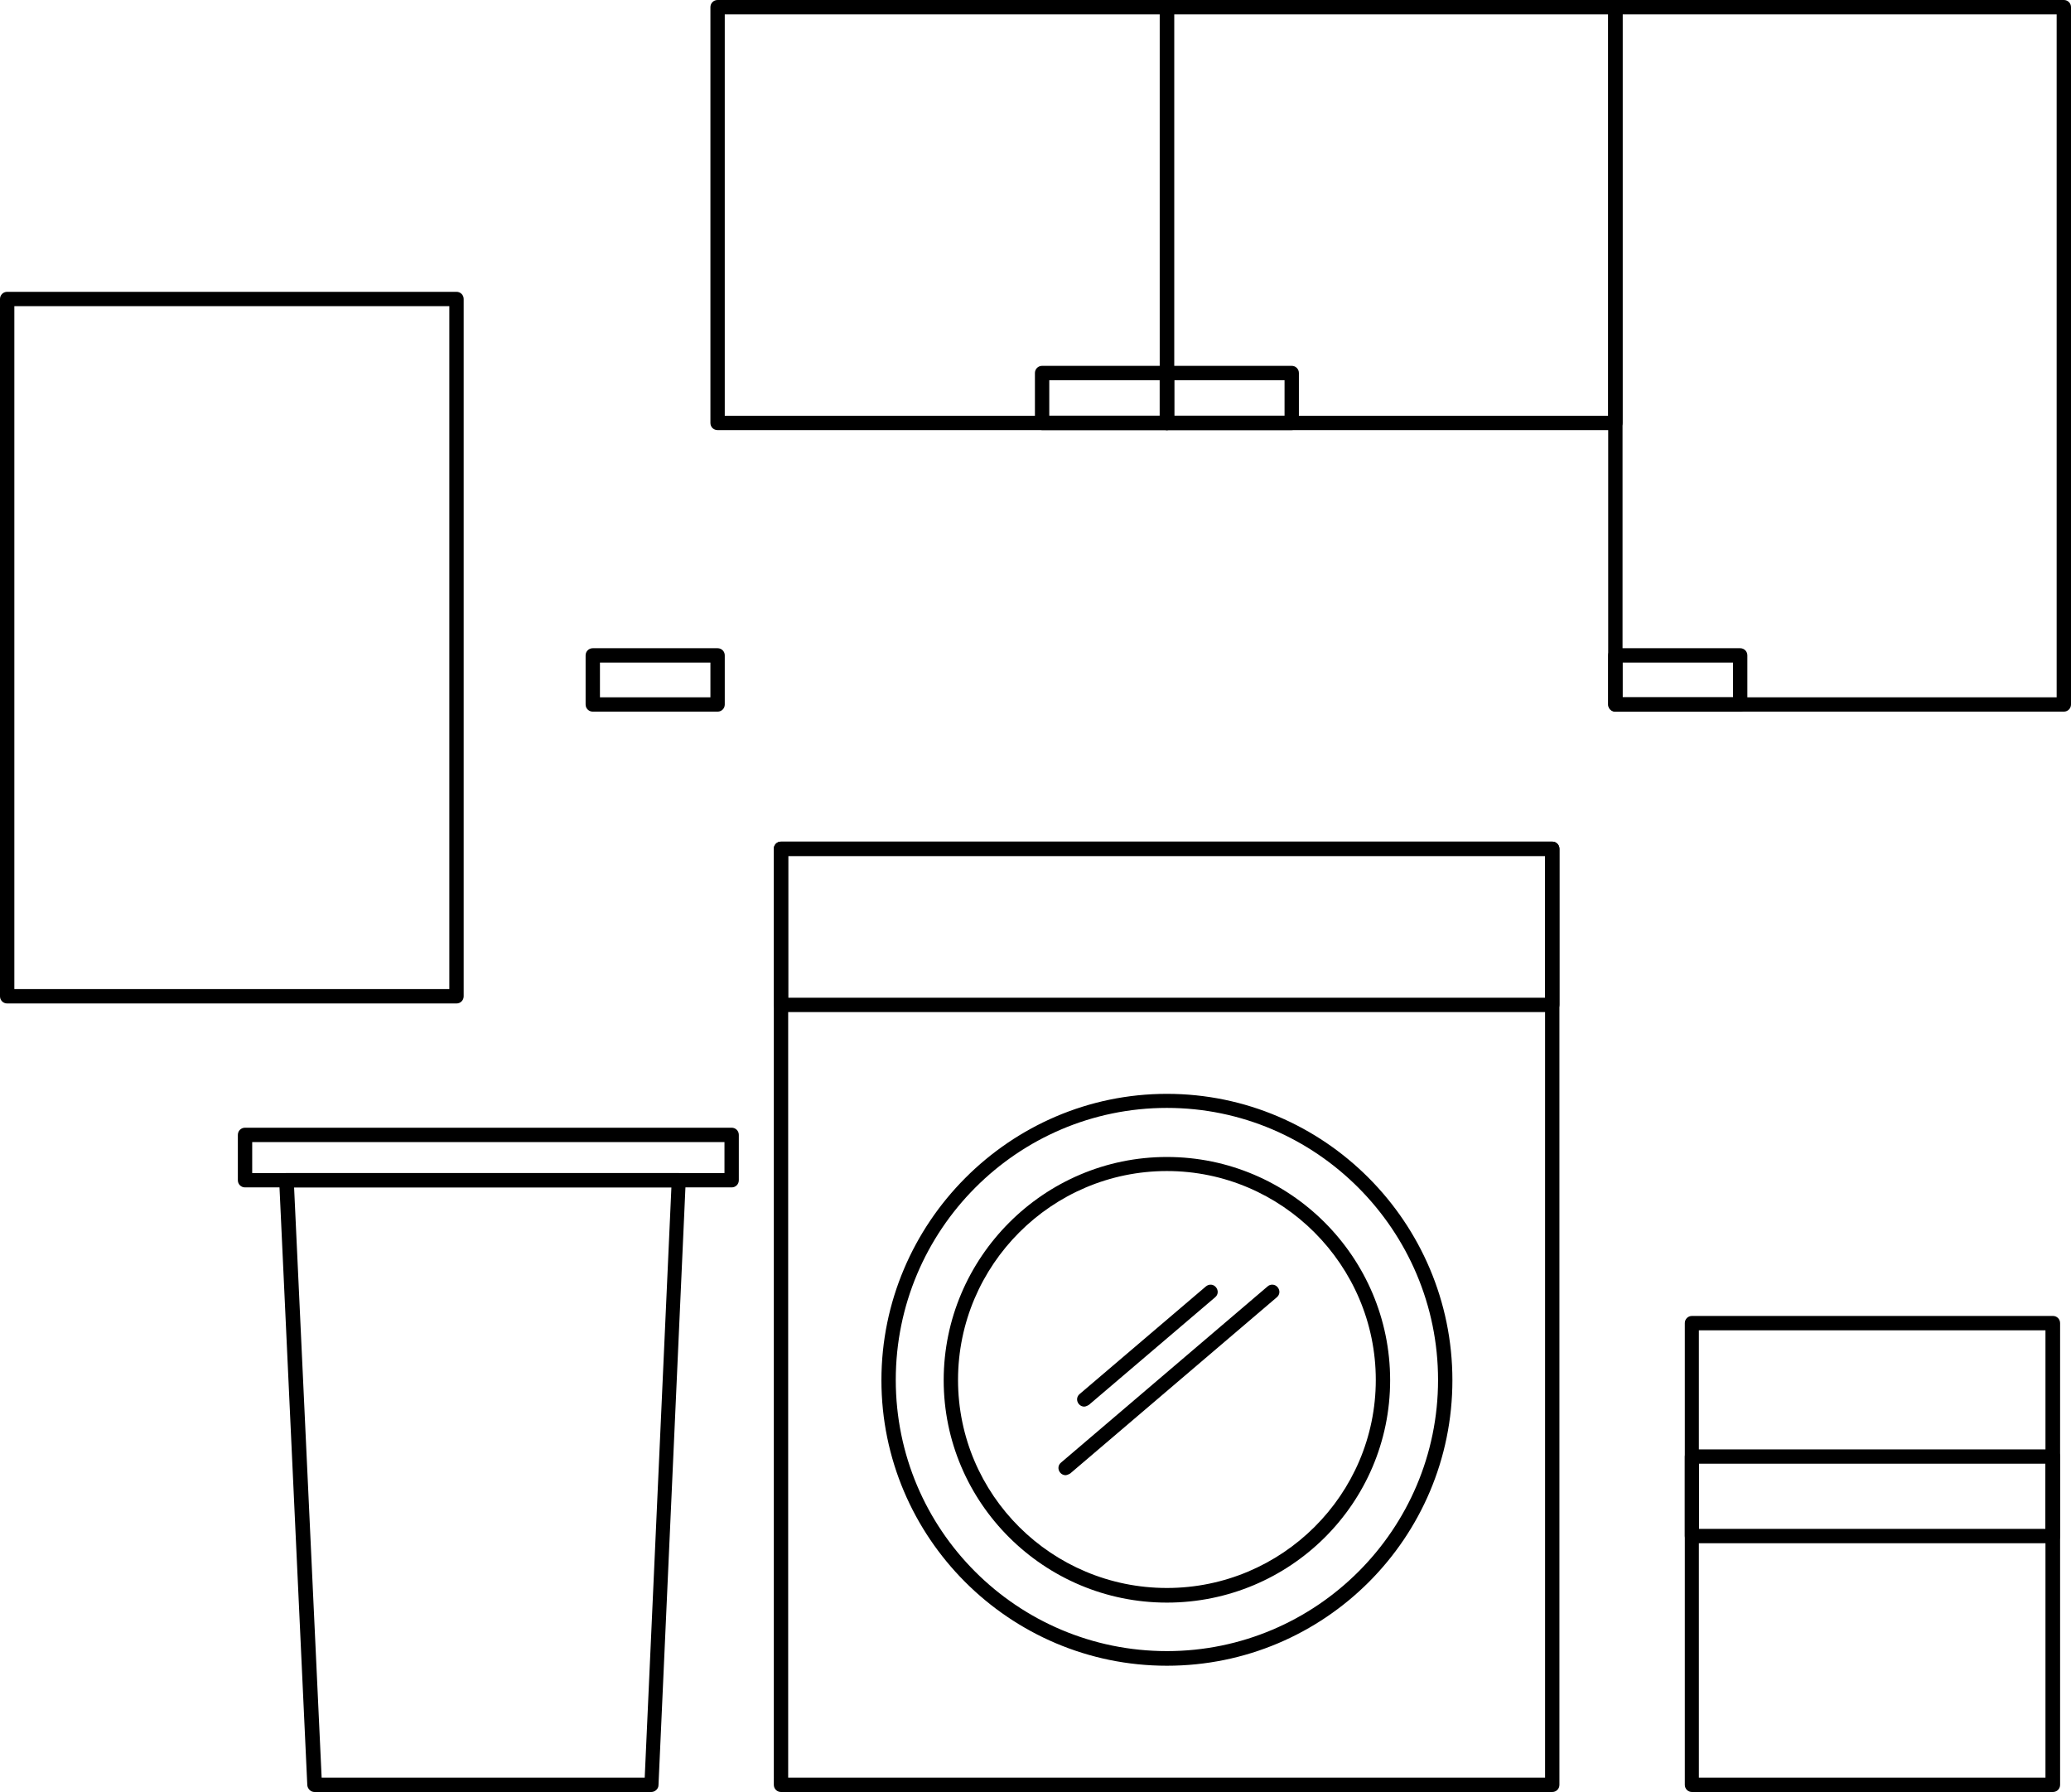
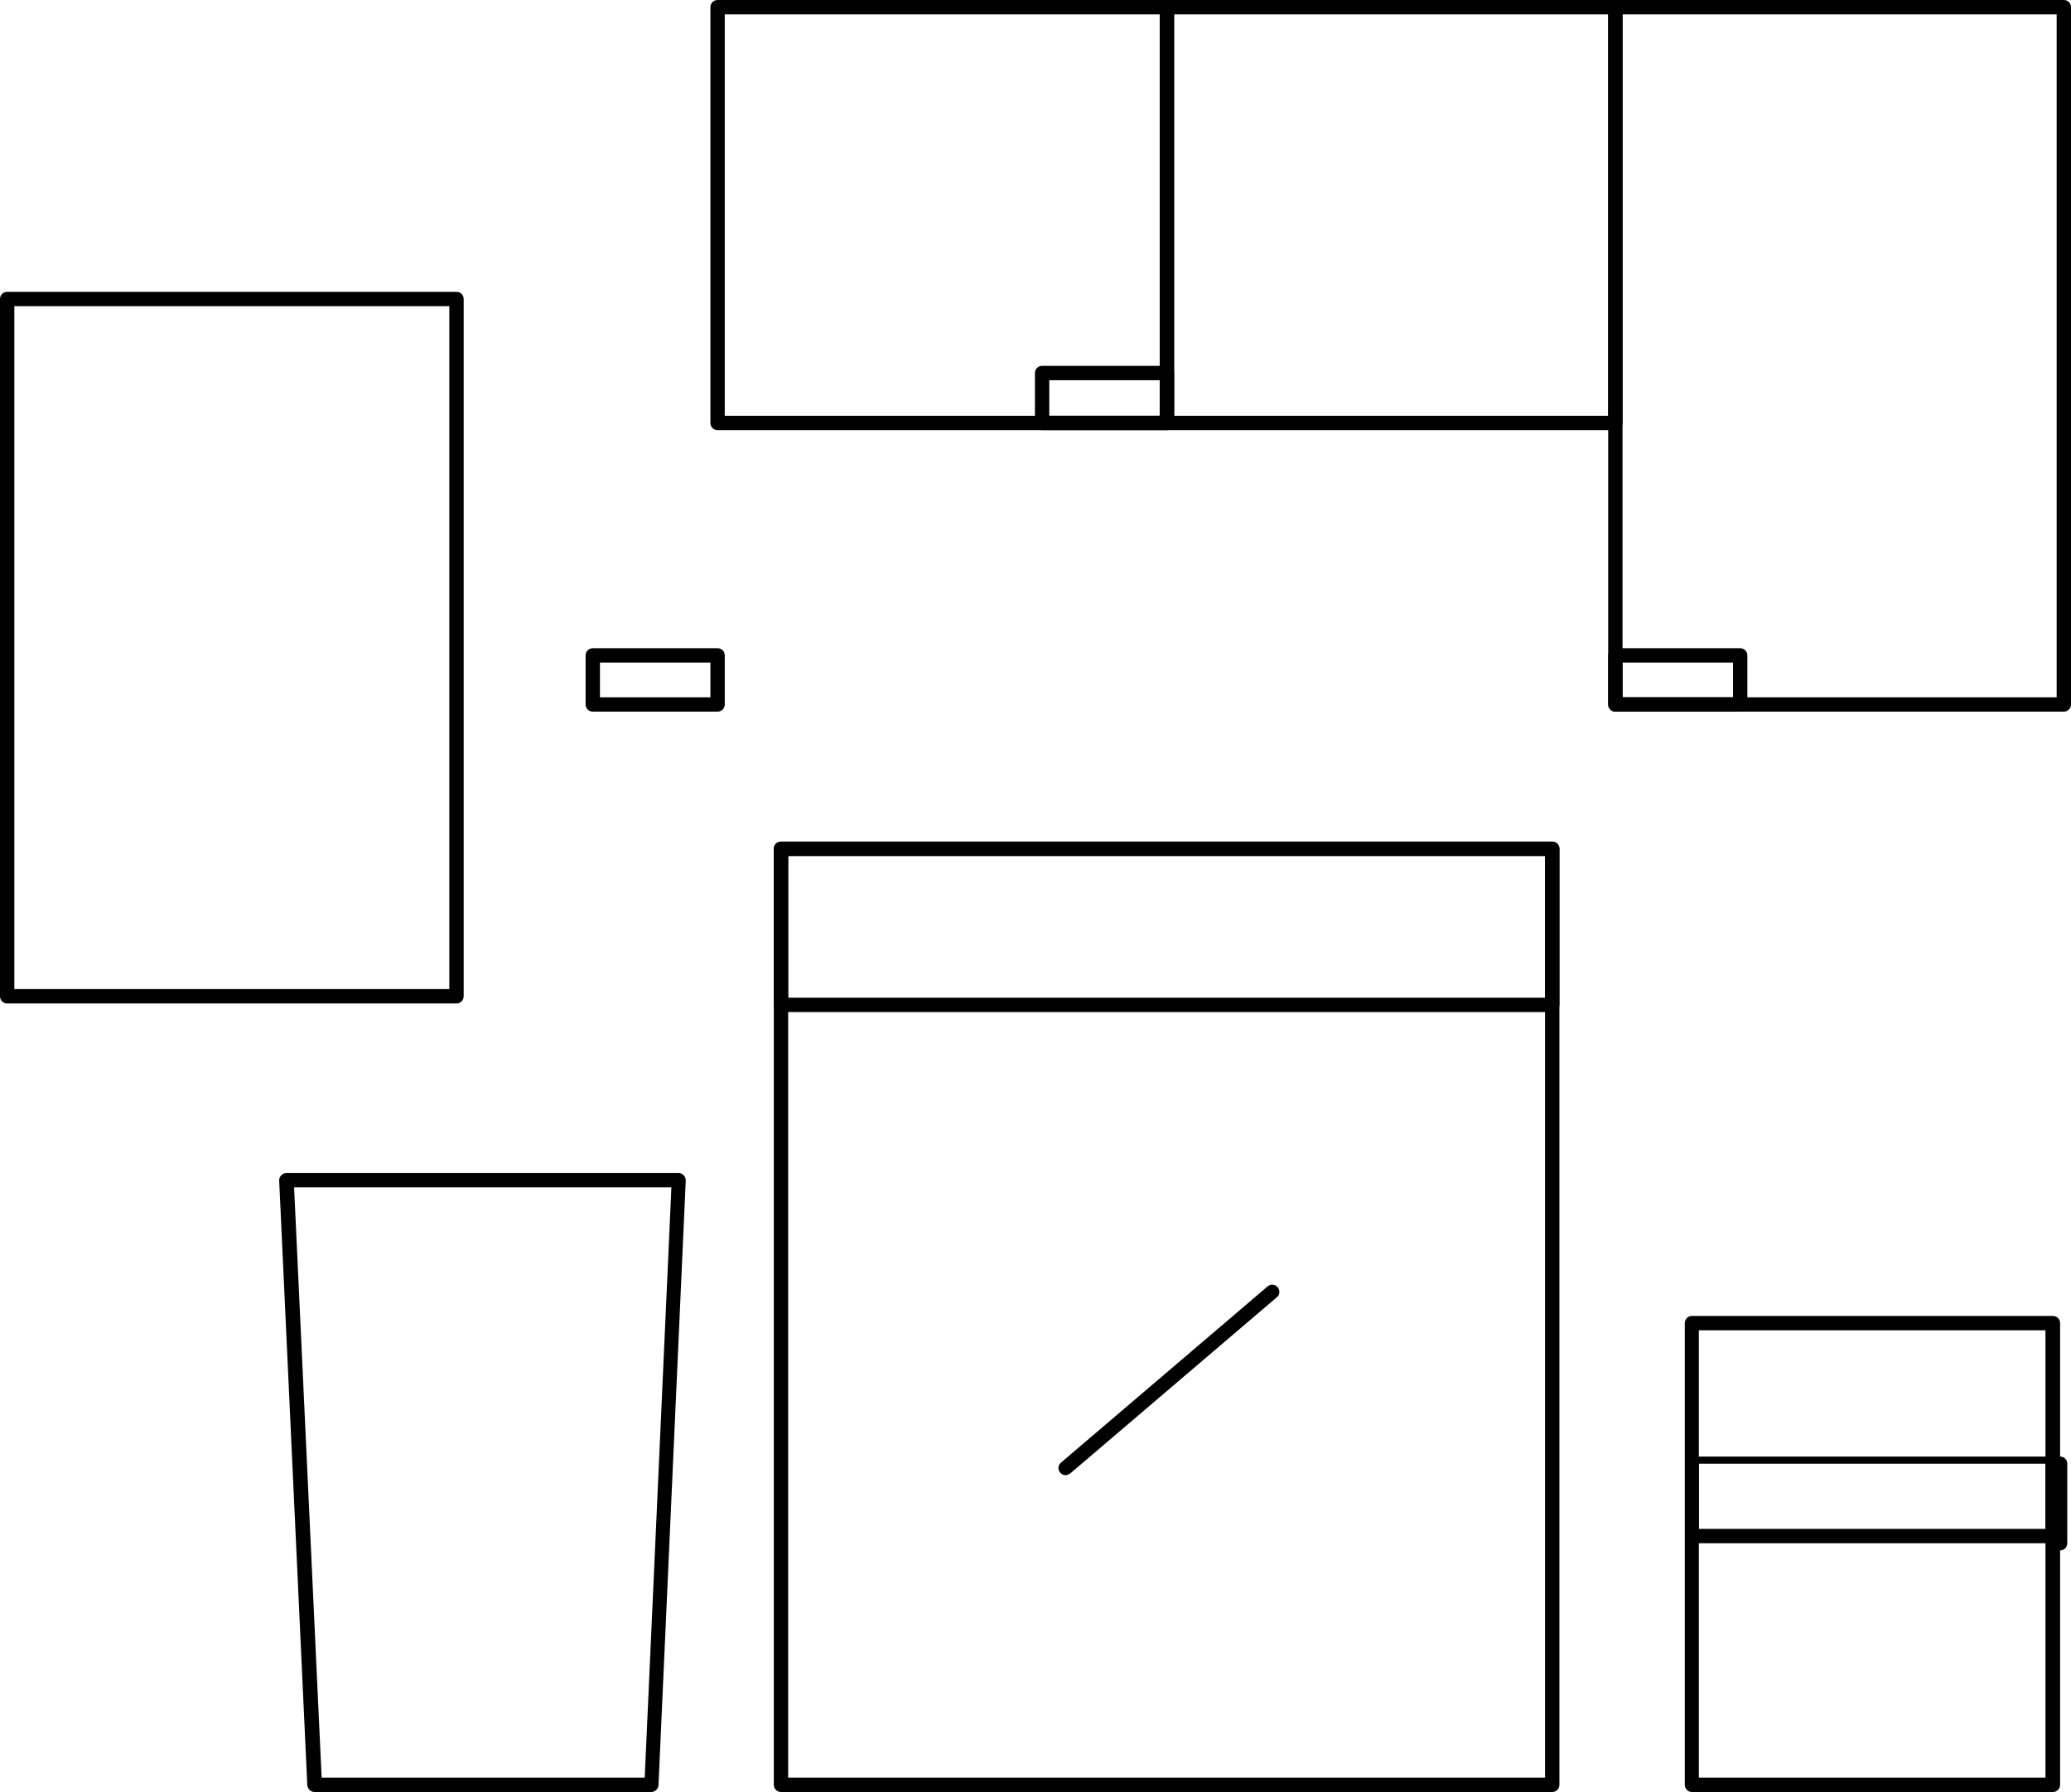
<svg xmlns="http://www.w3.org/2000/svg" id="Layer_2" data-name="Layer 2" viewBox="0 0 72.18 62.45">
  <g id="_Ñëîé_1" data-name="Ñëîé 1">
    <g>
-       <path class="cls-1" d="M25.5,41.38H8.54c-.14,0-.25-.11-.25-.25v-1.58c0-.14.11-.25.25-.25h16.96c.14,0,.25.11.25.25v1.58c0,.14-.11.25-.25.25ZM8.79,40.88h16.46v-1.08H8.79v1.08Z" />
      <path class="cls-1" d="M22.7,62.45h-11.74c-.13,0-.24-.11-.25-.24l-.98-21.07c0-.07.02-.13.07-.18s.11-.08.18-.08h13.67c.07,0,.13.03.18.08s.07.12.07.18l-.95,21.07c0,.13-.12.24-.25.24ZM11.2,61.95h11.27l.93-20.57h-13.15l.96,20.57Z" />
      <path class="cls-1" d="M56.3,14.99h-15.63c-.14,0-.25-.11-.25-.25V.25c0-.14.11-.25.25-.25h15.63c.14,0,.25.11.25.25v14.49c0,.14-.11.25-.25.25ZM40.92,14.49h15.13V.5h-15.13v13.99Z" />
      <path class="cls-1" d="M40.67,14.99h-15.66c-.14,0-.25-.11-.25-.25V.25c0-.14.11-.25.25-.25h15.66c.14,0,.25.11.25.25v14.49c0,.14-.11.25-.25.25ZM25.26,14.49h15.16V.5h-15.16v13.99Z" />
      <path class="cls-1" d="M71.93,24.8h-15.63c-.14,0-.25-.11-.25-.25V.25c0-.14.11-.25.25-.25h15.63c.14,0,.25.11.25.25v24.3c0,.14-.11.25-.25.25ZM56.55,24.3h15.13V.5h-15.13v23.8Z" />
      <path class="cls-1" d="M15.91,34.97H.25c-.14,0-.25-.11-.25-.25V10.42c0-.14.11-.25.25-.25h15.66c.14,0,.25.11.25.25v24.3c0,.14-.11.25-.25.25ZM.5,34.47h15.16V10.67H.5v23.8Z" />
      <path class="cls-1" d="M54.1,35.27h-26.88c-.14,0-.25-.11-.25-.25v-5.44c0-.14.11-.25.25-.25h26.88c.14,0,.25.11.25.25v5.44c0,.14-.11.25-.25.25ZM27.47,34.77h26.38v-4.94h-26.38v4.94Z" />
-       <path class="cls-1" d="M40.67,58.05c-5.49,0-9.95-4.47-9.95-9.95s4.47-9.98,9.95-9.98,9.95,4.48,9.95,9.98-4.46,9.95-9.95,9.95ZM40.67,38.61c-5.21,0-9.45,4.25-9.45,9.48s4.24,9.45,9.45,9.45,9.45-4.24,9.45-9.45-4.24-9.48-9.45-9.48Z" />
-       <path class="cls-1" d="M40.67,55.85c-4.29,0-7.78-3.48-7.78-7.75s3.49-7.78,7.78-7.78,7.78,3.49,7.78,7.78-3.49,7.75-7.78,7.75ZM40.67,40.81c-4.01,0-7.28,3.27-7.28,7.28s3.27,7.25,7.28,7.25,7.28-3.25,7.28-7.25-3.27-7.28-7.28-7.28Z" />
      <path class="cls-1" d="M54.1,62.45h-26.88c-.14,0-.25-.11-.25-.25V29.58c0-.14.11-.25.25-.25h26.88c.14,0,.25.11.25.25v32.62c0,.14-.11.25-.25.25ZM27.47,61.95h26.38V29.83h-26.38v32.12Z" />
      <path class="cls-1" d="M60.65,24.8h-4.35c-.14,0-.25-.11-.25-.25v-1.71c0-.14.11-.25.25-.25h4.35c.14,0,.25.11.25.25v1.71c0,.14-.11.25-.25.25ZM56.55,24.3h3.85v-1.21h-3.85v1.21Z" />
-       <path class="cls-1" d="M45.02,14.99h-4.35c-.14,0-.25-.11-.25-.25v-1.74c0-.14.11-.25.25-.25h4.35c.14,0,.25.11.25.25v1.74c0,.14-.11.25-.25.25ZM40.92,14.49h3.85v-1.24h-3.85v1.24Z" />
      <path class="cls-1" d="M40.67,14.99h-4.35c-.14,0-.25-.11-.25-.25v-1.74c0-.14.11-.25.25-.25h4.35c.14,0,.25.11.25.25v1.74c0,.14-.11.25-.25.25ZM36.57,14.49h3.85v-1.24h-3.85v1.24Z" />
      <path class="cls-1" d="M25.01,24.8h-4.35c-.14,0-.25-.11-.25-.25v-1.71c0-.14.11-.25.25-.25h4.35c.14,0,.25.11.25.25v1.71c0,.14-.11.25-.25.25ZM20.91,24.3h3.85v-1.21h-3.85v1.21Z" />
      <path class="cls-1" d="M71.55,62.45h-12.58c-.14,0-.25-.11-.25-.25v-16.09c0-.14.11-.25.25-.25h12.58c.14,0,.25.11.25.25v16.09c0,.14-.11.25-.25.25ZM59.21,61.95h12.08v-15.59h-12.08v15.59Z" />
-       <path class="cls-1" d="M37.79,49.02c-.07,0-.14-.03-.19-.09-.09-.11-.08-.26.03-.35l4.4-3.75c.11-.09.26-.08.35.03.09.11.08.26-.03.35l-4.4,3.75s-.1.06-.16.06Z" />
      <path class="cls-1" d="M37.14,51.41c-.07,0-.14-.03-.19-.09-.09-.11-.08-.26.03-.35l7.2-6.14c.1-.09.26-.08.35.03.09.11.08.26-.03.35l-7.2,6.14s-.1.06-.16.06Z" />
-       <path class="cls-1" d="M71.55,53.78h-12.58c-.14,0-.25-.11-.25-.25v-2.77c0-.14.11-.25.25-.25h12.58c.14,0,.25.11.25.25v2.77c0,.14-.11.25-.25.25ZM59.21,53.28h12.08v-2.27h-12.08v2.27Z" />
+       <path class="cls-1" d="M71.55,53.78h-12.58v-2.77c0-.14.11-.25.25-.25h12.58c.14,0,.25.11.25.25v2.77c0,.14-.11.25-.25.25ZM59.21,53.28h12.08v-2.27h-12.08v2.27Z" />
    </g>
  </g>
</svg>